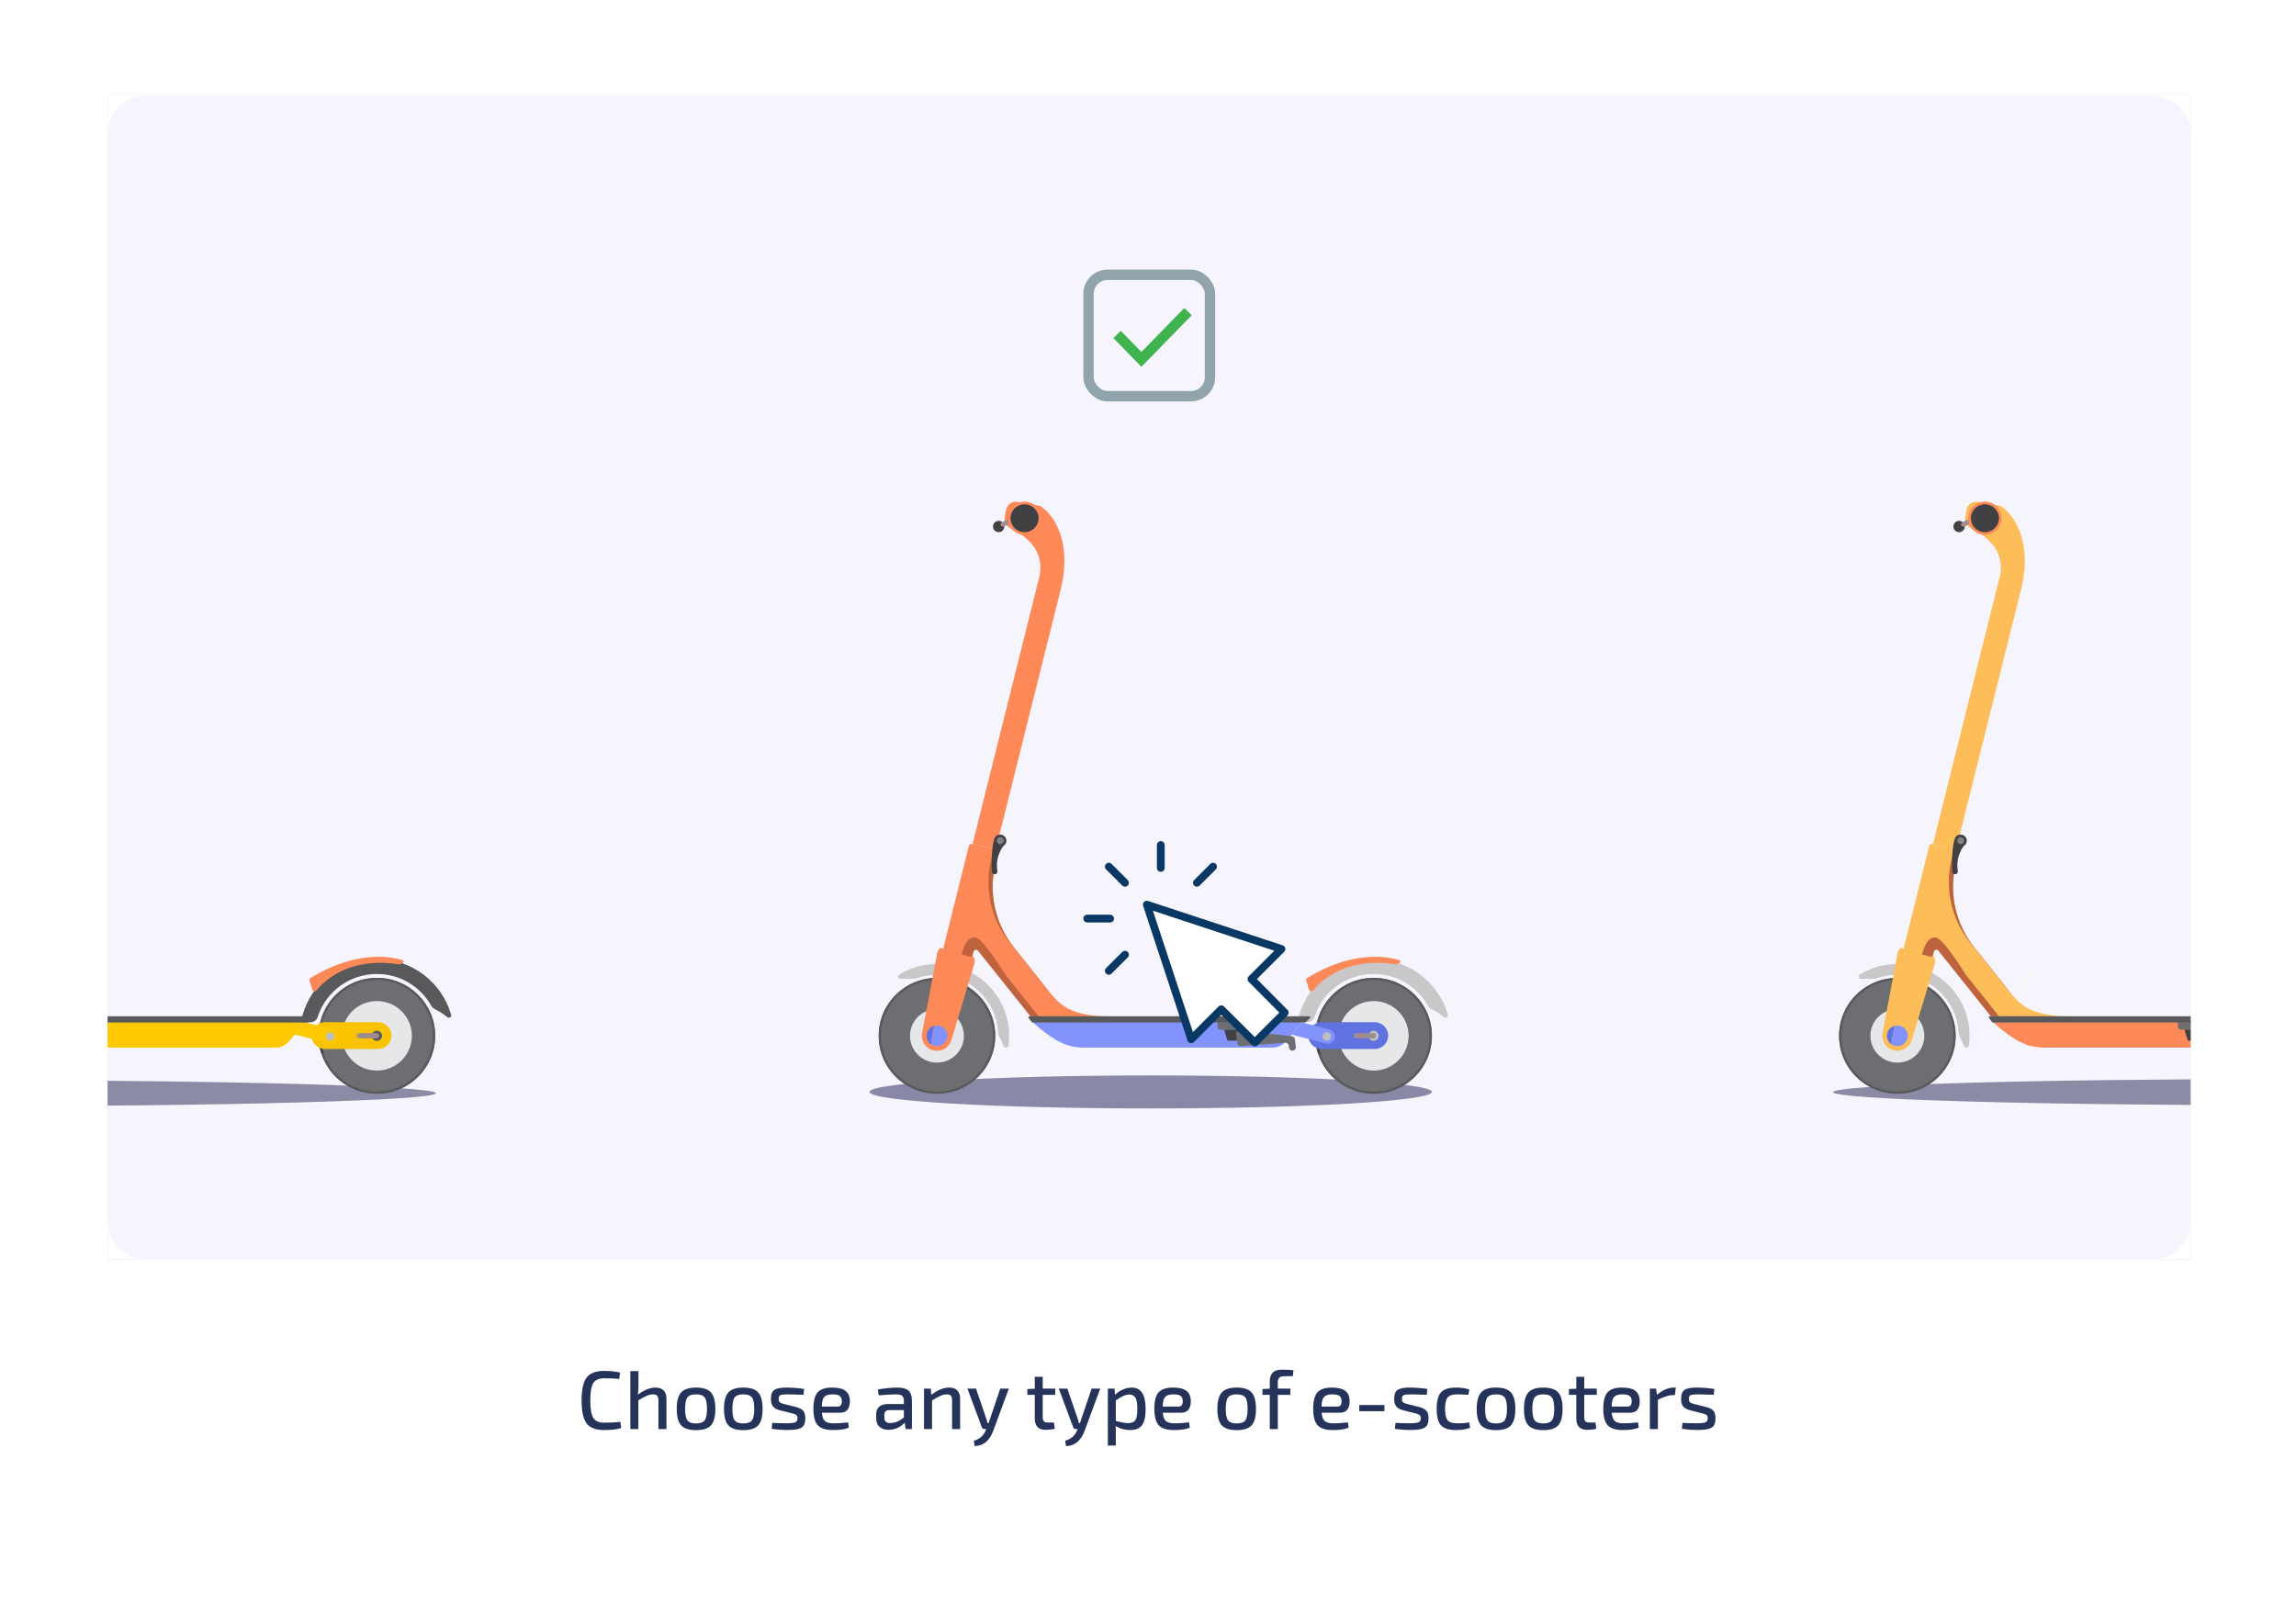
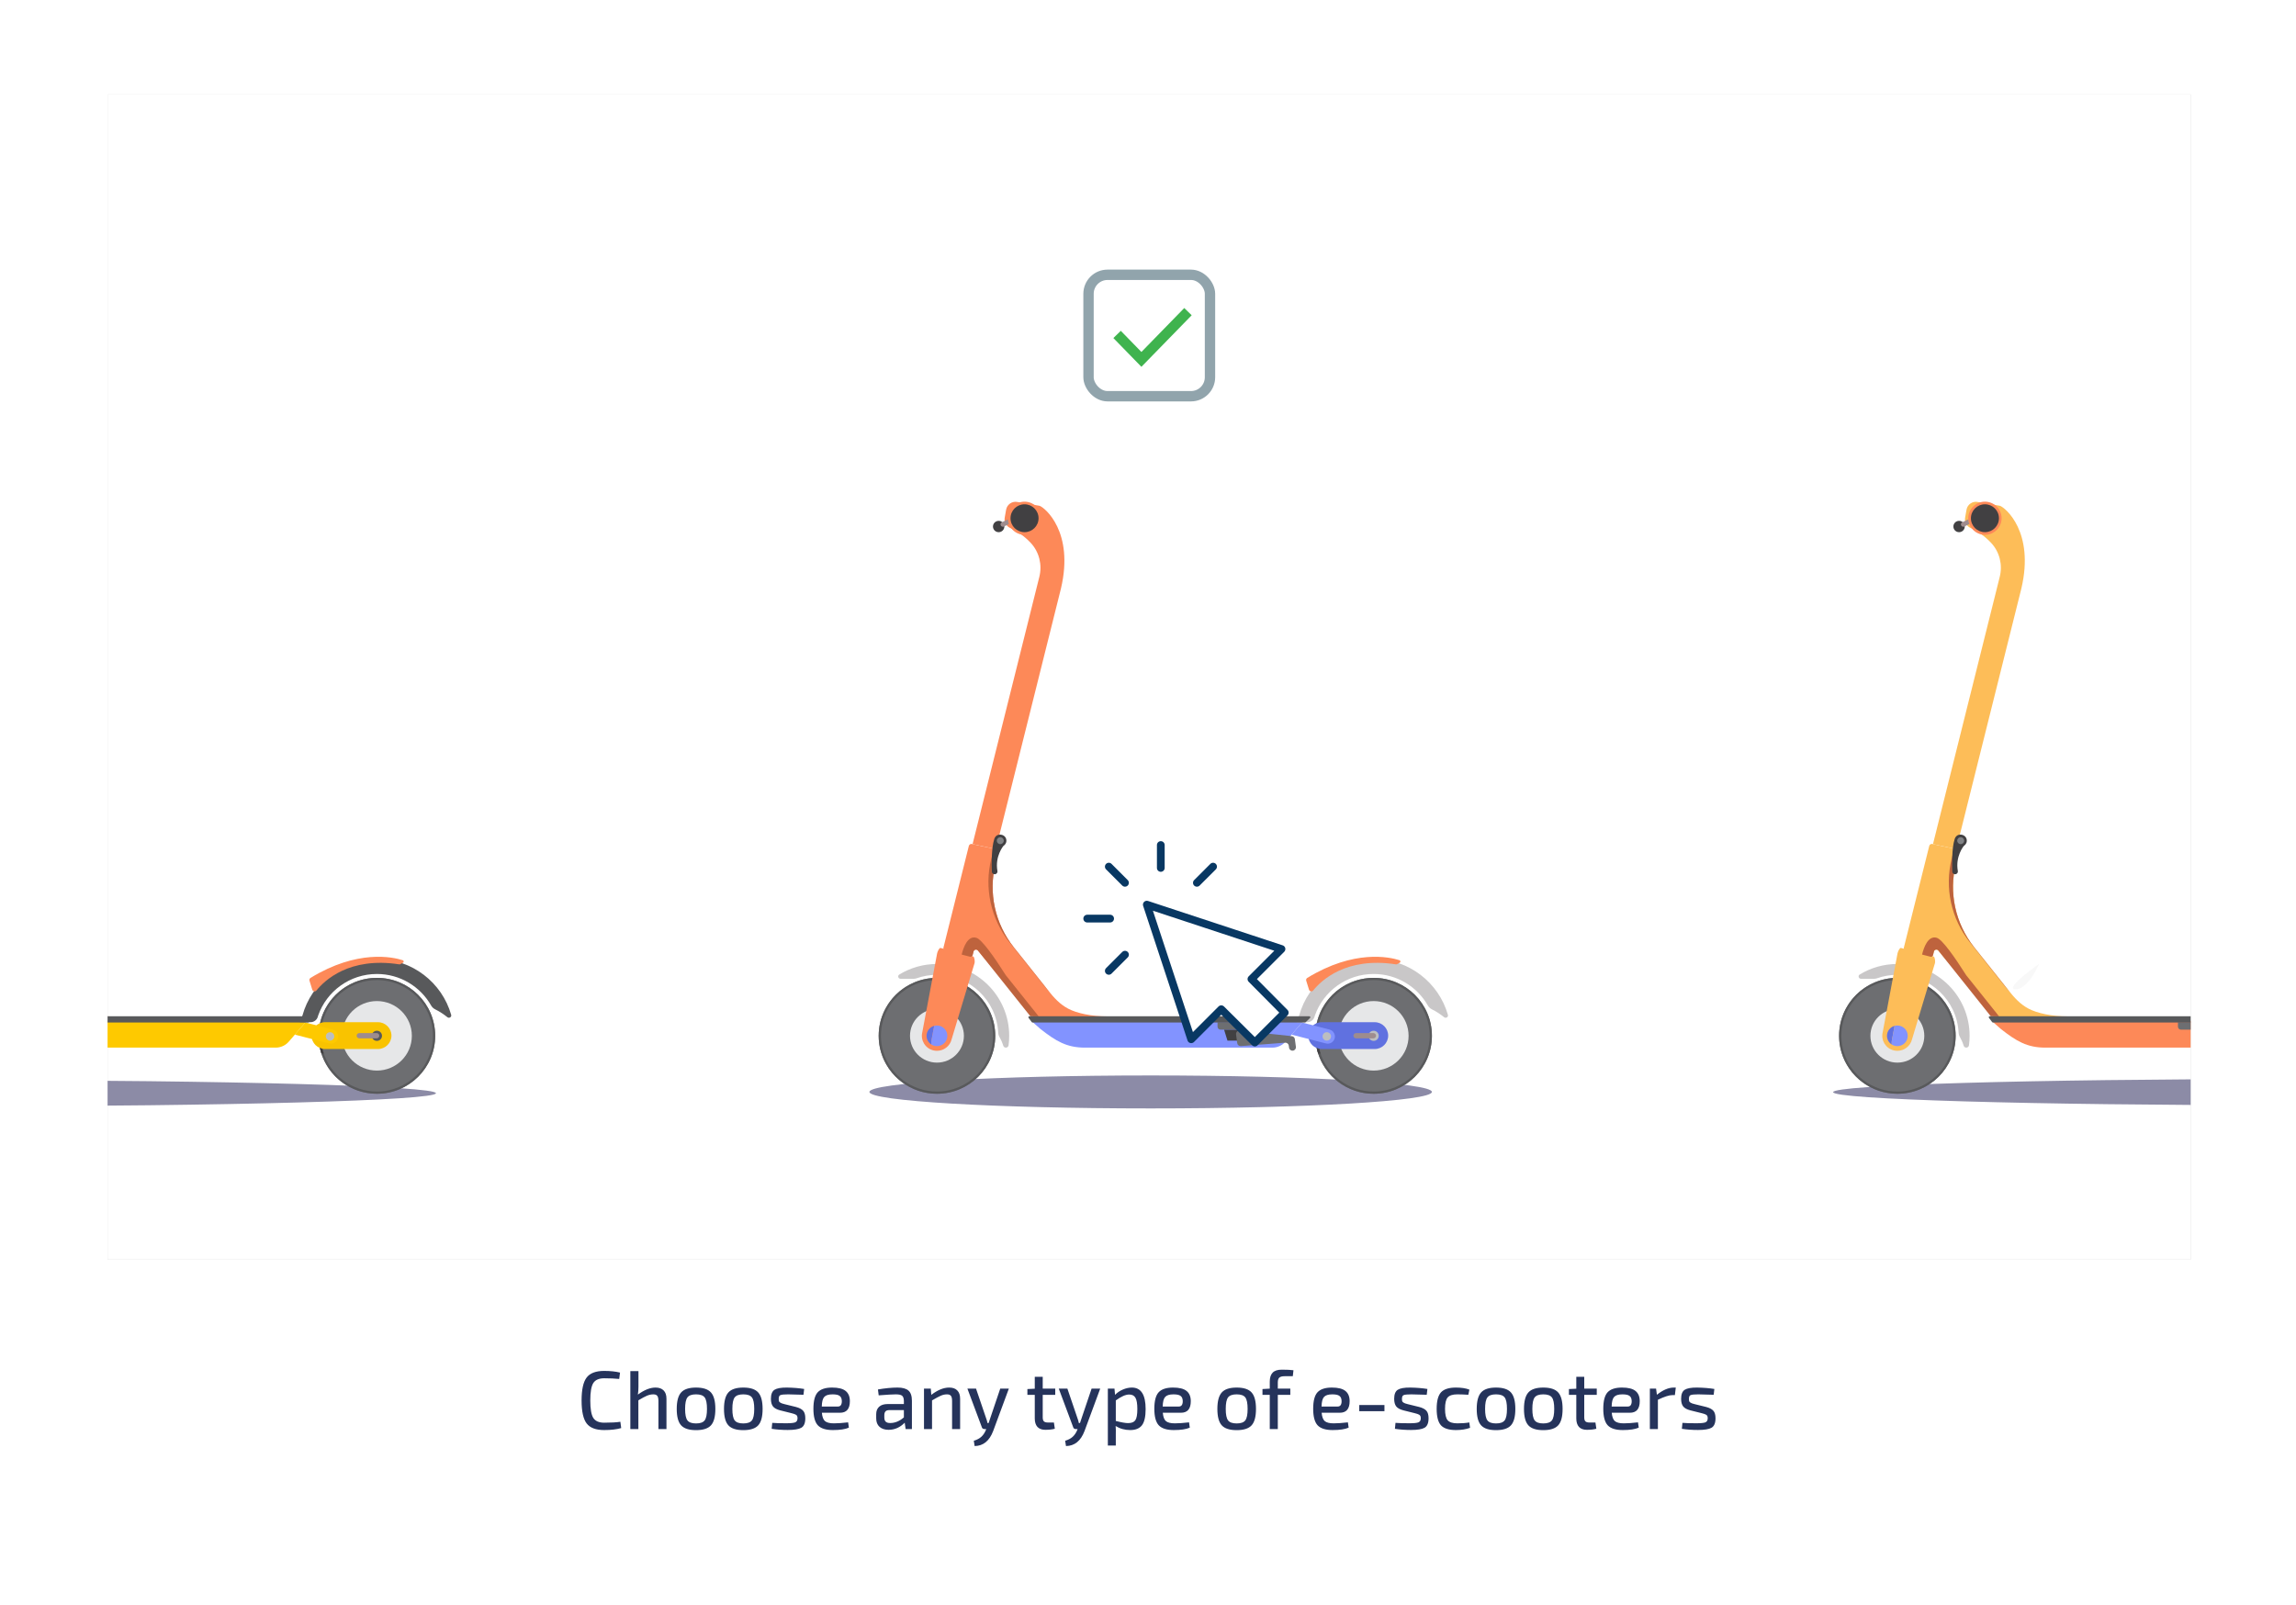
<svg xmlns="http://www.w3.org/2000/svg" width="665" height="465" viewBox="0 0 665 465" fill="none">
  <g filter="url(#filter0_d)">
    <rect x="18.406" y="14.922" width="628" height="428" rx="14" fill="white" />
  </g>
  <rect x="31.154" y="27.367" width="603.328" height="337.538" fill="#C4C4C4" />
  <g clip-path="url(#clip0)">
    <path d="M31.154 25.185H634.482V364.905H31.154V25.185Z" fill="white" />
-     <path d="M31.154 38.74C31.154 32.665 36.079 27.74 42.154 27.74H623.482C629.557 27.74 634.482 32.665 634.482 38.74V353.905C634.482 359.981 629.557 364.905 623.482 364.905H42.154C36.079 364.905 31.154 359.981 31.154 353.905V38.74Z" fill="#F6F5FE" />
    <path d="M660.538 320.177C732.113 320.177 790.136 318.484 790.136 316.395C790.136 314.306 732.113 312.612 660.538 312.612C588.963 312.612 530.939 314.306 530.939 316.395C530.939 318.484 588.963 320.177 660.538 320.177Z" fill="#8C8BA6" />
    <path d="M-9.852 320.49C65.324 320.49 126.265 318.796 126.265 316.707C126.265 314.618 65.324 312.925 -9.852 312.925C-85.027 312.925 -145.969 314.618 -145.969 316.707C-145.969 318.796 -85.027 320.49 -9.852 320.49Z" fill="#8C8BA6" />
    <path opacity="0.75" d="M333.27 321.111C288.282 321.111 251.812 318.972 251.812 316.335C251.812 313.697 288.282 311.559 333.27 311.559C378.258 311.559 414.729 313.697 414.729 316.335C414.729 318.972 378.258 321.111 333.27 321.111Z" fill="#666489" />
    <path d="M281.691 244.539L288.433 245.992L307.167 170.981C307.213 170.798 307.259 170.614 307.302 170.436C311.136 154.087 302.653 147.074 301.102 146.531C300.632 146.421 294.748 145.436 294.748 145.436C293.204 145.088 291.682 146.094 291.406 147.649L290.998 149.969C290.782 151.194 291.412 152.415 292.547 152.936C293.918 153.572 295.829 154.664 297.705 156.438C297.967 156.686 298.229 156.946 298.487 157.22C298.5 157.234 298.513 157.249 298.527 157.262C300.995 159.892 301.9 163.618 301.028 167.11L292.789 200.097L292.099 202.859L281.691 244.539Z" fill="#FD8958" />
    <path d="M271.374 283.289C280.696 283.289 288.252 290.805 288.252 300.075C288.252 309.345 280.696 316.861 271.374 316.861C262.053 316.861 254.498 309.345 254.498 300.075C254.498 290.805 262.053 283.289 271.374 283.289Z" fill="#6D6E71" />
    <path d="M271.374 292.312C275.685 292.312 279.18 295.789 279.18 300.077C279.18 304.365 275.685 307.841 271.374 307.841C267.063 307.841 263.568 304.365 263.568 300.077C263.568 295.789 267.061 292.312 271.374 292.312Z" fill="#E6E7E8" />
    <path d="M254.617 298.049C254.696 297.437 254.802 296.833 254.94 296.243C255.073 295.673 255.239 295.114 255.428 294.569C257.717 288.003 263.993 283.289 271.376 283.289C280.697 283.289 288.25 290.802 288.25 300.076C288.25 309.345 280.697 316.858 271.376 316.858C263.707 316.858 257.239 311.778 255.185 304.819C254.738 303.315 254.5 301.723 254.5 300.076C254.499 299.389 254.54 298.712 254.617 298.049ZM255.864 304.818C257.895 311.416 264.074 316.213 271.376 316.213C280.338 316.213 287.601 308.987 287.601 300.075C287.601 291.158 280.338 283.932 271.376 283.932C264.328 283.932 258.329 288.404 256.09 294.655C255.907 295.172 255.744 295.702 255.611 296.242C255.469 296.824 255.359 297.413 255.28 298.018C255.198 298.693 255.153 299.38 255.153 300.075C255.152 301.727 255.4 303.317 255.864 304.818Z" fill="#58595B" />
    <path d="M397.852 283.289C407.172 283.289 414.729 290.805 414.729 300.075C414.729 309.345 407.172 316.861 397.852 316.861C388.531 316.861 380.975 309.345 380.975 300.075C380.975 290.805 388.531 283.289 397.852 283.289Z" fill="#6D6E71" />
    <path d="M397.852 290.008C403.443 290.008 407.975 294.515 407.975 300.078C407.975 305.639 403.441 310.148 397.852 310.148C392.259 310.148 387.727 305.639 387.727 300.078C387.727 294.515 392.259 290.008 397.852 290.008Z" fill="#E6E7E8" />
-     <path d="M381.096 298.049C381.175 297.437 381.28 296.833 381.418 296.243C381.551 295.673 381.717 295.114 381.905 294.569C384.195 288.003 390.471 283.289 397.854 283.289C407.173 283.289 414.727 290.802 414.727 300.076C414.727 309.345 407.173 316.858 397.854 316.858C390.185 316.858 383.716 311.778 381.661 304.819C381.215 303.315 380.977 301.723 380.977 300.076C380.977 299.389 381.018 298.712 381.096 298.049ZM382.343 304.818C384.376 311.416 390.555 316.213 397.856 316.213C406.816 316.213 414.08 308.987 414.08 300.075C414.08 291.158 406.816 283.932 397.856 283.932C390.807 283.932 384.807 288.404 382.568 294.655C382.384 295.172 382.224 295.702 382.089 296.242C381.947 296.824 381.837 297.413 381.758 298.018C381.676 298.693 381.629 299.38 381.629 300.075C381.629 301.727 381.878 303.317 382.343 304.818Z" fill="#58595B" />
+     <path d="M381.096 298.049C381.175 297.437 381.28 296.833 381.418 296.243C381.551 295.673 381.717 295.114 381.905 294.569C384.195 288.003 390.471 283.289 397.854 283.289C407.173 283.289 414.727 290.802 414.727 300.076C414.727 309.345 407.173 316.858 397.854 316.858C390.185 316.858 383.716 311.778 381.661 304.819C381.215 303.315 380.977 301.723 380.977 300.076C380.977 299.389 381.018 298.712 381.096 298.049ZM382.343 304.818C384.376 311.416 390.555 316.213 397.856 316.213C406.816 316.213 414.08 308.987 414.08 300.075C414.08 291.158 406.816 283.932 397.856 283.932C390.807 283.932 384.807 288.404 382.568 294.655C382.384 295.172 382.224 295.702 382.089 296.242C381.947 296.824 381.837 297.413 381.758 298.018C381.676 298.693 381.629 299.38 381.629 300.075Z" fill="#58595B" />
    <path d="M260.465 282.32C263.644 280.382 267.381 279.266 271.379 279.266C282.932 279.266 292.299 288.581 292.299 300.079C292.299 301.003 292.238 301.913 292.121 302.807C292.01 303.641 290.827 303.752 290.581 302.946C290.273 301.94 289.893 301.112 289.495 300.435C289.264 300.043 289.136 299.604 289.114 299.15C288.63 289.819 280.874 282.407 271.38 282.407C269.305 282.407 267.313 282.76 265.46 283.414C265.21 283.501 264.951 283.55 264.687 283.55H260.826C260.153 283.552 259.893 282.669 260.465 282.32Z" fill="#C9C7C8" />
    <path d="M267.133 299.027L271.419 276.206C271.496 275.795 272.01 274.522 272.417 274.627L281.864 277.079C282.261 277.182 282.388 278.605 282.27 278.996L275.611 301.121C275.12 303.101 273.335 304.419 271.377 304.419C271.028 304.419 270.674 304.377 270.32 304.291C267.979 303.714 266.553 301.354 267.133 299.027Z" fill="#FD8958" />
    <path d="M273.251 274.54L275.477 265.623L278.138 254.963L280.612 245.058C280.713 244.664 281.108 244.418 281.508 244.5L281.691 244.541L288.432 245.996L288.56 246.023C288.983 246.115 289.241 246.531 289.14 246.942L288.334 250.157C286.223 258.616 288.173 267.571 293.613 274.408L303.401 286.709C305.286 289.084 306.978 290.952 309.415 292.229C311.847 293.505 316.074 294.467 320.928 294.467H299.259L283.243 275.376C282.87 274.905 282.117 275.069 281.969 275.65L281.702 276.715C281.623 277.045 281.283 277.246 280.957 277.16L273.689 275.276C273.367 275.194 273.169 274.864 273.251 274.54Z" fill="#FD8958" />
    <path d="M287.113 248.747L287.835 245.863L288.434 245.992L288.562 246.019C288.984 246.111 289.242 246.527 289.141 246.938L288.336 250.153C286.225 258.614 288.175 267.567 293.615 274.404L303.403 286.705C303.631 286.993 303.857 287.272 304.082 287.545C303.445 286.854 302.823 286.107 302.18 285.298L292.392 272.996C286.952 266.161 285.003 257.207 287.113 248.747Z" fill="#BE633D" />
    <path d="M298.668 295.738L301.361 298.105C305.866 301.643 308.978 303.497 314.225 303.497H368.539C369.997 303.497 371.382 302.864 372.333 301.764L374.086 299.734L377.121 296.222L377.727 295.738H302.025H298.668Z" fill="#8293FF" />
    <path d="M382.829 296.129H398.154C400.304 296.129 402.062 297.878 402.062 300.015C402.062 302.153 400.304 303.902 398.154 303.902H382.829C380.68 303.902 378.921 302.153 378.921 300.015C378.921 297.878 380.68 296.129 382.829 296.129Z" fill="#6071E0" />
    <path d="M374.087 299.731L384.026 302.283C384.201 302.328 384.376 302.351 384.546 302.351C385.47 302.351 386.325 301.725 386.569 300.791C386.854 299.684 386.183 298.546 385.07 298.263L377.12 296.219L374.087 299.731Z" fill="#8293FF" />
    <path d="M384.286 299.027C384.964 299.027 385.512 299.573 385.512 300.248C385.512 300.921 384.963 301.467 384.286 301.467C383.609 301.467 383.06 300.921 383.06 300.248C383.059 299.575 383.609 299.027 384.286 299.027Z" fill="#BCBEC0" />
    <path d="M365.742 296.129V297.414C365.742 297.903 365.343 298.3 364.852 298.3H353.529C353.037 298.3 352.639 297.903 352.639 297.414V296.129H365.742Z" fill="#6D6E71" />
    <path d="M363.73 301.468H355.514L354.537 298.301H363.73V301.468Z" fill="#414042" />
    <path d="M359.101 298.561L374.154 300.174C374.612 300.223 374.976 300.576 375.037 301.029L375.335 303.26C375.408 303.804 375.024 304.303 374.477 304.376C373.931 304.447 373.429 304.067 373.357 303.522L373.277 302.924C373.207 302.402 372.739 302.024 372.209 302.065L359.408 303.055C358.879 303.096 358.411 302.719 358.34 302.197L358.004 299.678C357.92 299.039 358.457 298.491 359.101 298.561Z" fill="#6D6E71" />
    <path d="M397.85 298.605C398.666 298.605 399.328 299.263 399.328 300.076C399.328 300.888 398.666 301.546 397.85 301.546C397.032 301.546 396.37 300.888 396.37 300.076C396.37 299.263 397.032 298.605 397.85 298.605Z" fill="#BCBEC0" />
    <path d="M296.742 145.332C299.403 145.332 301.564 147.482 301.564 150.133C301.564 152.786 299.404 154.934 296.742 154.934C294.677 154.934 292.912 153.645 292.222 151.83C292.065 151.409 291.96 150.961 291.927 150.49C291.917 150.371 291.913 150.252 291.913 150.133C291.913 147.482 294.075 145.332 296.742 145.332Z" fill="#FD8958" />
    <path d="M296.74 146.094C298.982 146.094 300.801 147.903 300.801 150.133C300.801 152.364 298.982 154.173 296.74 154.173C294.496 154.173 292.678 152.364 292.678 150.133C292.678 147.903 294.496 146.094 296.74 146.094Z" fill="#414042" />
    <path d="M289.249 150.893C290.159 150.893 290.896 151.627 290.896 152.533C290.896 153.438 290.159 154.173 289.249 154.173C288.339 154.173 287.6 153.44 287.6 152.533C287.6 151.626 288.337 150.893 289.249 150.893Z" fill="#414042" />
    <path d="M290.175 151.297L291.72 150.542C291.783 150.511 291.856 150.492 291.926 150.488C291.959 150.959 292.064 151.407 292.221 151.828L290.777 152.527C290.68 152.577 290.579 152.596 290.478 152.596C290.22 152.596 289.977 152.454 289.858 152.212C289.688 151.874 289.831 151.463 290.175 151.297Z" fill="#9E8C8E" />
    <path d="M270.566 297.195L269.854 300.995C269.72 301.53 269.684 302.067 269.738 302.587C268.911 302.056 268.364 301.133 268.364 300.077C268.364 298.704 269.297 297.542 270.566 297.195Z" fill="#6071E0" />
    <path d="M269.855 300.996L270.568 297.196C270.825 297.122 271.091 297.086 271.372 297.086C273.036 297.086 274.383 298.425 274.383 300.076C274.383 301.732 273.036 303.066 271.372 303.066C270.77 303.066 270.209 302.892 269.739 302.587C269.684 302.066 269.721 301.53 269.855 300.996Z" fill="#8293FF" />
    <path d="M264.939 274.814C264.938 274.814 264.937 274.812 264.937 274.812C264.939 274.822 264.939 274.828 264.939 274.838V274.814Z" fill="#8A2561" />
    <path d="M287.951 243.154C287.96 243.122 288.255 241.794 289.619 241.785C290.484 241.78 291.26 242.309 291.443 243.15C291.609 243.909 291.283 244.606 290.722 244.991L290.613 245.073C290.613 245.073 288.11 248.076 288.891 252.342C288.954 252.692 288.762 253.037 288.44 253.191C287.913 253.442 287.302 253.075 287.279 252.494C287.202 250.286 287.146 245.631 287.951 243.154Z" fill="#414042" />
    <path d="M289.72 242.543C290.275 242.543 290.727 242.992 290.727 243.544C290.727 244.097 290.277 244.546 289.72 244.546C289.164 244.546 288.713 244.099 288.713 243.544C288.713 242.99 289.164 242.543 289.72 242.543Z" fill="#808285" />
    <path d="M282.783 271.681C284.372 272.146 287.909 277.162 291.308 282.516L300.828 294.434H298.443L285.262 277.916L283.242 275.377C282.87 274.906 282.116 275.07 281.968 275.651L281.701 276.717C281.623 277.046 281.282 277.247 280.957 277.16L278.529 276.534C279.036 274.462 280.277 270.946 282.783 271.681Z" fill="#BE633D" />
    <path d="M376.29 294.184C378.882 284.759 387.554 277.836 397.852 277.836C408.082 277.836 416.704 284.665 419.361 293.991C419.542 294.625 418.788 295.103 418.274 294.689C417.269 293.88 416.078 293.066 414.743 292.411C414.243 292.167 413.827 291.778 413.553 291.296C410.466 285.847 404.593 282.164 397.853 282.164C389.978 282.164 383.289 287.19 380.843 294.186L380.738 294.549C380.469 295.485 379.611 296.129 378.632 296.129H375.552L376.29 294.184Z" fill="#C9C7C8" />
    <path d="M378.627 283.301C392.189 275.007 402.382 277.229 405.332 278.17C405.675 278.279 405.714 278.745 405.396 278.914L404.597 279.337C404.52 279.377 404.431 279.391 404.344 279.378C389.82 277.116 382.623 284.095 380.345 286.939C379.993 287.379 379.29 287.239 379.129 286.699C378.829 285.685 378.512 284.688 378.323 284.105C378.226 283.801 378.353 283.469 378.627 283.301Z" fill="#FD8958" />
    <path d="M417.886 285.391C417.887 285.391 417.889 285.391 417.889 285.391C417.886 285.395 417.886 285.4 417.886 285.405V285.391Z" fill="#8A2561" />
    <path d="M298.147 294.402H379.22C379.492 294.402 379.626 294.728 379.431 294.916L379.194 295.142L378.257 296.036L378.148 296.139C378.092 296.191 378.014 296.219 377.937 296.219H299.069C298.973 296.219 298.883 296.177 298.826 296.1L297.906 294.877C297.758 294.681 297.901 294.402 298.147 294.402Z" fill="#58595B" />
    <path d="M382.069 303.831C382.147 304.17 382.239 304.499 382.34 304.824C382.381 304.951 382.418 305.08 382.465 305.204H381.78C381.738 305.077 381.696 304.953 381.661 304.824C381.606 304.641 381.554 304.458 381.509 304.276C381.504 304.266 381.504 304.262 381.504 304.257C381.453 304.073 381.412 303.887 381.371 303.703C381.361 303.673 381.357 303.644 381.352 303.613C381.581 303.707 381.82 303.781 382.069 303.831Z" fill="#414042" />
    <path d="M392.755 299.285H397.779C398.2 299.285 398.543 299.626 398.543 300.045C398.543 300.466 398.201 300.806 397.779 300.806H392.755C392.332 300.806 391.991 300.465 391.991 300.045C391.992 299.625 392.334 299.285 392.755 299.285Z" fill="#9E8C8E" />
    <path d="M109.165 283.288C118.485 283.288 126.041 290.804 126.041 300.074C126.041 309.344 118.485 316.86 109.165 316.86C99.843 316.86 92.287 309.344 92.287 300.074C92.287 290.804 99.843 283.288 109.165 283.288Z" fill="#6D6E71" />
    <path d="M109.164 290.007C114.755 290.007 119.287 294.514 119.287 300.077C119.287 305.639 114.754 310.147 109.164 310.147C103.571 310.147 99.04 305.639 99.04 300.077C99.04 294.514 103.571 290.007 109.164 290.007Z" fill="#E6E7E8" />
    <path d="M92.409 298.048C92.487 297.436 92.592 296.832 92.731 296.242C92.864 295.672 93.03 295.113 93.217 294.568C95.508 288.002 101.783 283.288 109.167 283.288C118.486 283.288 126.039 290.801 126.039 300.075C126.039 309.344 118.486 316.857 109.167 316.857C101.498 316.857 95.029 311.777 92.974 304.818C92.527 303.314 92.289 301.722 92.289 300.075C92.289 299.388 92.33 298.711 92.409 298.048ZM93.656 304.817C95.688 311.415 101.867 316.212 109.168 316.212C118.128 316.212 125.393 308.986 125.393 300.074C125.393 291.157 118.128 283.931 109.168 283.931C102.12 283.931 96.119 288.403 93.88 294.654C93.697 295.171 93.536 295.701 93.402 296.241C93.26 296.823 93.149 297.412 93.071 298.017C92.988 298.692 92.942 299.379 92.942 300.074C92.942 301.726 93.191 303.316 93.656 304.817Z" fill="#58595B" />
    <path d="M-15.436 274.539L-13.211 265.622L-10.55 254.962L-8.076 245.057C-7.975 244.663 -7.58 244.417 -7.18 244.499L-6.996 244.54L-0.255 245.995L-0.127 246.022C0.295 246.114 0.553 246.53 0.452 246.941L-0.353 250.156C-2.464 258.616 -0.514 267.57 4.925 274.407L14.714 286.708C16.599 289.083 18.291 290.951 20.728 292.228C23.159 293.504 27.387 294.467 32.24 294.467H10.572L-5.445 275.375C-5.817 274.904 -6.571 275.068 -6.718 275.649L-6.986 276.714C-7.064 277.044 -7.404 277.245 -7.73 277.159L-14.999 275.275C-15.321 275.193 -15.519 274.863 -15.436 274.539Z" fill="#FD8958" />
    <path d="M9.98 295.737L12.673 298.104C17.179 301.642 20.291 303.496 25.538 303.496H79.852C81.31 303.496 82.695 302.863 83.645 301.763L85.399 299.733L88.434 296.221L89.039 295.737H13.338H9.98Z" fill="#FEC900" />
    <path d="M94.142 296.128H109.467C111.616 296.128 113.375 297.877 113.375 300.014C113.375 302.152 111.616 303.901 109.467 303.901H94.142C91.992 303.901 90.233 302.152 90.233 300.014C90.233 297.877 91.992 296.128 94.142 296.128Z" fill="#F9C300" />
    <path d="M85.399 299.73L95.339 302.282C95.513 302.327 95.689 302.35 95.859 302.35C96.783 302.35 97.637 301.724 97.882 300.79C98.166 299.683 97.495 298.545 96.382 298.262L88.433 296.218L85.399 299.73Z" fill="#FEC900" />
    <path d="M95.599 299.026C96.276 299.026 96.824 299.572 96.824 300.247C96.824 300.92 96.275 301.466 95.599 301.466C94.922 301.466 94.373 300.92 94.373 300.247C94.372 299.574 94.922 299.026 95.599 299.026Z" fill="#BCBEC0" />
    <path d="M109.162 298.604C109.979 298.604 110.641 299.262 110.641 300.075C110.641 300.887 109.979 301.545 109.162 301.545C108.345 301.545 107.683 300.887 107.683 300.075C107.683 299.262 108.345 298.604 109.162 298.604Z" fill="#58595B" />
    <path d="M87.602 294.183C90.195 284.758 98.866 277.835 109.165 277.835C119.394 277.835 128.016 284.664 130.674 293.99C130.855 294.624 130.101 295.102 129.586 294.688C128.581 293.879 127.39 293.065 126.056 292.41C125.556 292.166 125.14 291.777 124.866 291.295C121.779 285.846 115.906 282.163 109.166 282.163C101.291 282.163 94.602 287.189 92.156 294.185L92.05 294.548C91.782 295.484 90.923 296.128 89.945 296.128H86.865L87.602 294.183Z" fill="#58595B" />
    <path d="M89.939 283.3C103.501 275.006 113.695 277.229 116.645 278.169C116.988 278.278 117.026 278.744 116.708 278.913L115.909 279.336C115.832 279.376 115.743 279.39 115.657 279.377C101.132 277.115 93.935 284.094 91.658 286.938C91.306 287.378 90.602 287.238 90.442 286.698C90.141 285.684 89.825 284.687 89.636 284.104C89.539 283.8 89.665 283.468 89.939 283.3Z" fill="#FD8958" />
    <path d="M129.199 285.39C129.2 285.39 129.201 285.39 129.201 285.39C129.199 285.395 129.199 285.399 129.199 285.404V285.39Z" fill="#8A2561" />
    <path d="M9.459 294.401H90.532C90.805 294.401 90.938 294.727 90.743 294.915L90.506 295.141L89.569 296.035L89.46 296.138C89.404 296.19 89.327 296.218 89.249 296.218H10.381C10.285 296.218 10.195 296.176 10.139 296.099L9.218 294.876C9.071 294.68 9.213 294.401 9.459 294.401Z" fill="#58595B" />
    <path d="M93.381 303.83C93.46 304.169 93.551 304.498 93.652 304.823C93.694 304.95 93.731 305.079 93.777 305.203H93.093C93.05 305.076 93.009 304.952 92.973 304.823C92.919 304.64 92.867 304.457 92.822 304.275C92.816 304.265 92.816 304.262 92.816 304.256C92.766 304.072 92.725 303.886 92.683 303.702C92.674 303.672 92.67 303.643 92.665 303.612C92.893 303.706 93.133 303.78 93.381 303.83Z" fill="#414042" />
    <path d="M104.067 299.284H109.091C109.512 299.284 109.855 299.625 109.855 300.044C109.855 300.465 109.514 300.805 109.091 300.805H104.067C103.645 300.805 103.303 300.464 103.303 300.044C103.304 299.624 103.646 299.284 104.067 299.284Z" fill="#9E8C8E" />
    <path d="M559.857 244.538L566.599 245.991L585.333 170.98C585.379 170.797 585.425 170.613 585.468 170.435C589.302 154.087 580.819 147.073 579.268 146.53C578.798 146.42 572.915 145.435 572.915 145.435C571.37 145.087 569.848 146.093 569.572 147.648L569.164 149.968C568.948 151.193 569.578 152.414 570.713 152.935C572.084 153.571 573.995 154.663 575.871 156.437C576.133 156.685 576.395 156.945 576.653 157.219C576.666 157.233 576.679 157.248 576.693 157.261C579.161 159.891 580.066 163.617 579.194 167.109L570.955 200.096L570.265 202.858L559.857 244.538Z" fill="#FDBD58" />
    <path d="M549.54 283.288C558.862 283.288 566.418 290.804 566.418 300.074C566.418 309.344 558.862 316.86 549.54 316.86C540.219 316.86 532.664 309.344 532.664 300.074C532.664 290.804 540.219 283.288 549.54 283.288Z" fill="#6D6E71" />
    <path d="M549.54 292.312C553.851 292.312 557.346 295.788 557.346 300.076C557.346 304.364 553.851 307.84 549.54 307.84C545.229 307.84 541.734 304.364 541.734 300.076C541.734 295.788 545.227 292.312 549.54 292.312Z" fill="#E6E7E8" />
    <path d="M532.783 298.048C532.862 297.436 532.968 296.832 533.106 296.242C533.239 295.672 533.405 295.113 533.594 294.568C535.883 288.002 542.159 283.288 549.542 283.288C558.863 283.288 566.416 290.801 566.416 300.075C566.416 309.344 558.863 316.857 549.542 316.857C541.873 316.857 535.405 311.777 533.351 304.818C532.904 303.314 532.666 301.722 532.666 300.075C532.665 299.388 532.706 298.711 532.783 298.048ZM534.03 304.817C536.061 311.415 542.24 316.212 549.542 316.212C558.504 316.212 565.767 308.986 565.767 300.074C565.767 291.157 558.504 283.931 549.542 283.931C542.494 283.931 536.495 288.403 534.256 294.654C534.073 295.171 533.91 295.701 533.777 296.241C533.635 296.823 533.525 297.412 533.446 298.017C533.364 298.692 533.319 299.379 533.319 300.074C533.318 301.726 533.566 303.316 534.03 304.817Z" fill="#58595B" />
    <path d="M538.631 282.319C541.81 280.381 545.547 279.265 549.545 279.265C561.098 279.265 570.465 288.58 570.465 300.078C570.465 301.002 570.404 301.912 570.287 302.806C570.176 303.64 568.993 303.751 568.747 302.945C568.439 301.939 568.059 301.111 567.661 300.434C567.43 300.042 567.302 299.604 567.28 299.149C566.796 289.818 559.04 282.406 549.546 282.406C547.471 282.406 545.479 282.759 543.626 283.413C543.376 283.5 543.117 283.549 542.853 283.549H538.992C538.319 283.551 538.059 282.668 538.631 282.319Z" fill="#C9C7C8" />
    <path d="M545.299 299.026L549.585 276.205C549.662 275.794 550.176 274.521 550.583 274.626L560.03 277.078C560.427 277.181 560.554 278.604 560.436 278.995L553.777 301.12C553.286 303.1 551.502 304.418 549.543 304.418C549.194 304.418 548.84 304.376 548.487 304.29C546.145 303.713 544.719 301.353 545.299 299.026Z" fill="#FDBD58" />
    <path d="M551.417 274.539L553.643 265.622L556.304 254.962L558.778 245.057C558.879 244.663 559.274 244.417 559.674 244.499L559.857 244.54L566.598 245.995L566.726 246.022C567.149 246.114 567.407 246.53 567.306 246.941L566.5 250.156C564.389 258.616 566.339 267.57 571.779 274.407L581.567 286.708C583.452 289.083 585.144 290.951 587.581 292.228C590.013 293.504 594.24 294.467 599.094 294.467H577.425L561.409 275.375C561.036 274.904 560.283 275.068 560.135 275.649L559.868 276.714C559.79 277.044 559.449 277.245 559.123 277.159L551.855 275.275C551.533 275.193 551.335 274.863 551.417 274.539Z" fill="#FDBD58" />
    <path d="M565.279 248.746L566.001 245.862L566.6 245.991L566.728 246.018C567.15 246.11 567.408 246.526 567.307 246.937L566.502 250.152C564.391 258.613 566.341 267.566 571.781 274.403L581.569 286.704C581.797 286.992 582.023 287.271 582.248 287.544C581.611 286.853 580.989 286.106 580.346 285.297L570.558 272.995C565.118 266.16 563.169 257.206 565.279 248.746Z" fill="#BE633D" />
    <path d="M576.834 295.737L579.527 298.104C584.032 301.642 587.144 303.496 592.391 303.496H646.705C648.163 303.496 649.548 302.863 650.499 301.763L652.252 299.733L655.287 296.221L655.893 295.737H580.191H576.834Z" fill="#FD8958" />
    <path d="M643.908 296.128V297.413C643.908 297.902 643.509 298.299 643.018 298.299H631.695C631.203 298.299 630.805 297.902 630.805 297.413V296.128H643.908Z" fill="#6D6E71" />
-     <path d="M641.896 301.467H633.68L632.703 298.3H641.896V301.467Z" fill="#414042" />
    <path d="M574.908 145.331C577.569 145.331 579.73 147.481 579.73 150.132C579.73 152.785 577.57 154.933 574.908 154.933C572.843 154.933 571.078 153.644 570.388 151.829C570.231 151.408 570.126 150.96 570.093 150.489C570.083 150.37 570.079 150.251 570.079 150.132C570.079 147.481 572.241 145.331 574.908 145.331Z" fill="#FD8958" />
    <path d="M574.906 146.093C577.148 146.093 578.967 147.902 578.967 150.132C578.967 152.363 577.148 154.172 574.906 154.172C572.662 154.172 570.844 152.363 570.844 150.132C570.844 147.902 572.662 146.093 574.906 146.093Z" fill="#414042" />
    <path d="M567.415 150.892C568.325 150.892 569.062 151.626 569.062 152.532C569.062 153.437 568.325 154.172 567.415 154.172C566.505 154.172 565.766 153.439 565.766 152.532C565.766 151.625 566.503 150.892 567.415 150.892Z" fill="#414042" />
    <path d="M568.341 151.297L569.886 150.542C569.949 150.51 570.022 150.491 570.092 150.487C570.125 150.958 570.23 151.406 570.387 151.827L568.943 152.526C568.846 152.576 568.745 152.595 568.644 152.595C568.386 152.595 568.143 152.453 568.024 152.212C567.854 151.873 567.997 151.462 568.341 151.297Z" fill="#9E8C8E" />
    <path d="M548.732 297.194L548.02 300.995C547.886 301.529 547.85 302.066 547.904 302.587C547.077 302.055 546.53 301.132 546.53 300.076C546.53 298.703 547.463 297.541 548.732 297.194Z" fill="#6071E0" />
    <path d="M548.021 300.995L548.734 297.195C548.991 297.121 549.257 297.085 549.538 297.085C551.202 297.085 552.549 298.424 552.549 300.075C552.549 301.731 551.202 303.066 549.538 303.066C548.936 303.066 548.375 302.891 547.905 302.586C547.85 302.065 547.887 301.529 548.021 300.995Z" fill="#8293FF" />
    <path d="M543.105 274.813C543.104 274.813 543.103 274.812 543.103 274.812C543.105 274.821 543.105 274.828 543.105 274.837V274.813Z" fill="#8A2561" />
    <path d="M566.117 243.153C566.126 243.121 566.421 241.793 567.785 241.784C568.65 241.779 569.426 242.308 569.609 243.149C569.775 243.909 569.449 244.605 568.888 244.99L568.779 245.072C568.779 245.072 566.276 248.075 567.057 252.341C567.12 252.691 566.928 253.036 566.606 253.19C566.079 253.441 565.468 253.074 565.445 252.493C565.368 250.285 565.312 245.63 566.117 243.153Z" fill="#414042" />
    <path d="M567.886 242.542C568.441 242.542 568.893 242.991 568.893 243.544C568.893 244.096 568.443 244.545 567.886 244.545C567.33 244.545 566.879 244.098 566.879 243.544C566.879 242.989 567.33 242.542 567.886 242.542Z" fill="#808285" />
    <path d="M560.949 271.68C562.538 272.145 566.075 277.161 569.474 282.515L578.994 294.433H576.609L563.428 277.915L561.408 275.376C561.036 274.905 560.282 275.069 560.134 275.65L559.867 276.716C559.789 277.045 559.448 277.246 559.123 277.159L556.695 276.533C557.202 274.461 558.443 270.945 560.949 271.68Z" fill="#BE633D" />
    <path d="M576.313 294.401H657.386C657.658 294.401 657.792 294.727 657.597 294.915L657.36 295.141L656.423 296.035L656.314 296.138C656.258 296.19 656.18 296.218 656.103 296.218H577.235C577.139 296.218 577.049 296.176 576.992 296.099L576.072 294.876C575.924 294.68 576.067 294.401 576.313 294.401Z" fill="#58595B" />
  </g>
  <path d="M331.524 261.432L344.665 301.289L353.558 292.396L363.493 302.253L372.346 293.401L362.488 283.466L371.381 274.573L331.524 261.432Z" fill="white" />
  <path d="M364.238 302.817C363.8 303.254 363.093 303.255 362.654 302.82L353.724 293.959L345.811 301.873C345.536 302.148 345.137 302.261 344.758 302.171C344.379 302.081 344.074 301.801 343.952 301.431L331.091 262.423C330.959 262.021 331.064 261.578 331.364 261.279C331.663 260.979 332.106 260.874 332.508 261.007L371.516 273.867C371.885 273.989 372.165 274.294 372.256 274.673C372.346 275.052 372.233 275.451 371.957 275.727L364.044 283.64L372.905 292.569C373.34 293.007 373.339 293.716 372.902 294.152L364.238 302.817ZM361.664 284.427C361.229 283.988 361.23 283.28 361.667 282.843L369.082 275.428L333.92 263.834L345.513 298.997L352.927 291.583C353.364 291.145 354.072 291.144 354.511 291.579L363.44 300.44L370.524 293.356L361.664 284.427Z" fill="#083863" />
  <path d="M325.838 256.875C325.541 256.875 325.255 256.758 325.045 256.547L320.354 251.856C319.916 251.418 319.916 250.707 320.355 250.269C320.793 249.831 321.504 249.831 321.942 250.269L326.632 254.959C326.953 255.28 327.049 255.763 326.875 256.182C326.702 256.602 326.292 256.875 325.839 256.875H325.838Z" fill="#083863" />
  <path d="M321.942 282.055C321.504 282.493 320.793 282.493 320.355 282.055C319.916 281.617 319.916 280.906 320.355 280.468L325.045 275.778C325.484 275.34 326.194 275.34 326.632 275.778C327.071 276.216 327.071 276.926 326.632 277.365L321.942 282.055Z" fill="#083863" />
  <path d="M347.453 256.547C347.015 256.985 346.305 256.985 345.867 256.547C345.428 256.108 345.428 255.398 345.867 254.959L350.557 250.269C350.995 249.831 351.706 249.831 352.144 250.269C352.582 250.708 352.582 251.418 352.144 251.856L347.453 256.547Z" fill="#083863" />
  <path d="M336.208 252.563C335.588 252.563 335.086 252.06 335.086 251.441V244.808C335.086 244.188 335.588 243.686 336.208 243.686C336.828 243.686 337.33 244.188 337.33 244.808V251.441C337.33 252.06 336.828 252.563 336.208 252.563Z" fill="#083863" />
  <path d="M322.652 266.119C322.652 266.739 322.15 267.241 321.53 267.241H314.897C314.277 267.241 313.775 266.739 313.775 266.119C313.775 265.5 314.277 264.997 314.897 264.997H321.53C322.15 264.997 322.652 265.5 322.652 266.119Z" fill="#083863" />
  <rect x="315.273" y="79.607" width="35.182" height="35.182" rx="5.5" stroke="#91A4AC" stroke-width="3" />
  <path d="M323.545 96.884L330.591 104.114L344.077 90.283" stroke="#3FB34E" stroke-width="3" />
  <path d="M590.572 279.25C589.538 281.702 586.731 286.605 583.782 286.605C580.833 286.605 587.08 281.702 590.572 279.25Z" fill="#F8F8F8" />
  <path d="M179.679 411.888L179.919 413.712C178.591 414.096 176.951 414.288 174.999 414.288C172.583 414.288 170.887 413.648 169.911 412.368C168.935 411.088 168.447 408.872 168.447 405.72C168.447 402.568 168.935 400.352 169.911 399.072C170.887 397.792 172.583 397.152 174.999 397.152C176.727 397.152 178.255 397.312 179.583 397.632L179.343 399.48C178.063 399.352 176.615 399.288 174.999 399.288C173.479 399.288 172.423 399.752 171.831 400.68C171.255 401.608 170.967 403.288 170.967 405.72C170.967 408.152 171.255 409.832 171.831 410.76C172.423 411.688 173.479 412.152 174.999 412.152C177.031 412.152 178.591 412.064 179.679 411.888ZM184.918 397.2V401.736C184.918 402.536 184.862 403.296 184.75 404.016C186.606 402.656 188.31 401.976 189.862 401.976C190.886 401.976 191.67 402.256 192.214 402.816C192.758 403.36 193.03 404.16 193.03 405.216V414H190.702V405.888C190.702 405.152 190.59 404.648 190.366 404.376C190.158 404.088 189.774 403.944 189.214 403.944C188.606 403.944 187.982 404.08 187.342 404.352C186.718 404.624 185.902 405.064 184.894 405.672V414H182.566V397.2H184.918ZM197.278 403.392C198.126 402.448 199.566 401.976 201.598 401.976C203.63 401.976 205.07 402.448 205.918 403.392C206.766 404.336 207.19 405.928 207.19 408.168C207.19 410.408 206.766 411.992 205.918 412.92C205.07 413.848 203.63 414.312 201.598 414.312C199.566 414.312 198.126 413.848 197.278 412.92C196.43 411.992 196.006 410.408 196.006 408.168C196.006 405.928 196.43 404.336 197.278 403.392ZM204.094 404.832C203.646 404.24 202.814 403.944 201.598 403.944C200.382 403.944 199.55 404.24 199.102 404.832C198.654 405.424 198.43 406.536 198.43 408.168C198.43 409.784 198.654 410.888 199.102 411.48C199.55 412.072 200.382 412.368 201.598 412.368C202.814 412.368 203.646 412.072 204.094 411.48C204.542 410.888 204.766 409.784 204.766 408.168C204.766 406.536 204.542 405.424 204.094 404.832ZM210.965 403.392C211.813 402.448 213.253 401.976 215.285 401.976C217.317 401.976 218.757 402.448 219.605 403.392C220.453 404.336 220.877 405.928 220.877 408.168C220.877 410.408 220.453 411.992 219.605 412.92C218.757 413.848 217.317 414.312 215.285 414.312C213.253 414.312 211.813 413.848 210.965 412.92C210.117 411.992 209.693 410.408 209.693 408.168C209.693 405.928 210.117 404.336 210.965 403.392ZM217.781 404.832C217.333 404.24 216.501 403.944 215.285 403.944C214.069 403.944 213.237 404.24 212.789 404.832C212.341 405.424 212.117 406.536 212.117 408.168C212.117 409.784 212.341 410.888 212.789 411.48C213.237 412.072 214.069 412.368 215.285 412.368C216.501 412.368 217.333 412.072 217.781 411.48C218.229 410.888 218.453 409.784 218.453 408.168C218.453 406.536 218.229 405.424 217.781 404.832ZM229.213 409.392L225.949 408.576C224.973 408.32 224.285 407.944 223.885 407.448C223.485 406.936 223.285 406.2 223.285 405.24C223.285 403.944 223.629 403.072 224.317 402.624C225.021 402.176 226.221 401.96 227.917 401.976C229.789 402.008 231.453 402.144 232.909 402.384L232.717 404.064C230.269 403.984 228.789 403.944 228.277 403.944C227.141 403.944 226.397 404.016 226.045 404.16C225.709 404.288 225.541 404.648 225.541 405.24C225.541 405.512 225.565 405.736 225.613 405.912C225.661 406.072 225.781 406.208 225.973 406.32C226.181 406.432 226.341 406.512 226.453 406.56C226.565 406.592 226.813 406.664 227.197 406.776L230.509 407.592C231.501 407.848 232.205 408.216 232.621 408.696C233.037 409.16 233.245 409.888 233.245 410.88C233.245 412.256 232.861 413.168 232.093 413.616C231.341 414.048 230.029 414.264 228.157 414.264C226.525 414.264 224.973 414.152 223.501 413.928L223.669 412.2C224.565 412.28 225.901 412.32 227.677 412.32C228.989 412.32 229.869 412.232 230.317 412.056C230.765 411.864 230.989 411.472 230.989 410.88C230.989 410.624 230.957 410.416 230.893 410.256C230.829 410.08 230.693 409.936 230.485 409.824C230.277 409.712 230.109 409.64 229.981 409.608C229.869 409.56 229.613 409.488 229.213 409.392ZM243.296 409.272H238.04C238.152 410.488 238.464 411.304 238.976 411.72C239.504 412.136 240.36 412.344 241.544 412.344C242.584 412.344 243.952 412.248 245.648 412.056L245.864 413.592C244.808 414.056 243.264 414.288 241.232 414.288C239.184 414.288 237.728 413.824 236.864 412.896C236.016 411.968 235.592 410.376 235.592 408.12C235.592 405.848 236.008 404.256 236.84 403.344C237.688 402.432 239.08 401.976 241.016 401.976C242.808 401.976 244.112 402.304 244.928 402.96C245.744 403.616 246.152 404.6 246.152 405.912C246.152 408.152 245.2 409.272 243.296 409.272ZM238.016 407.472H242.672C243.44 407.472 243.824 406.952 243.824 405.912C243.808 405.192 243.6 404.688 243.2 404.4C242.816 404.096 242.128 403.944 241.136 403.944C239.984 403.944 239.184 404.192 238.736 404.688C238.288 405.168 238.048 406.096 238.016 407.472ZM254.498 404.232L254.282 402.528C256.394 402.16 258.29 401.976 259.97 401.976C261.394 401.976 262.442 402.264 263.114 402.84C263.786 403.416 264.122 404.416 264.122 405.84V414H262.298L262.034 412.152C260.69 413.528 259.13 414.216 257.354 414.216C256.266 414.216 255.394 413.928 254.738 413.352C254.098 412.776 253.778 411.96 253.778 410.904V409.68C253.778 408.752 254.066 408.032 254.642 407.52C255.218 407.008 256.034 406.752 257.09 406.752H261.794V405.84C261.778 405.12 261.61 404.624 261.29 404.352C260.97 404.08 260.362 403.944 259.466 403.944C258.586 403.944 256.93 404.04 254.498 404.232ZM256.13 409.992V410.616C256.13 411.192 256.266 411.608 256.538 411.864C256.81 412.12 257.242 412.248 257.834 412.248C259.226 412.248 260.546 411.704 261.794 410.616V408.504H257.522C257.01 408.52 256.65 408.656 256.442 408.912C256.234 409.152 256.13 409.512 256.13 409.992ZM269.588 402.288L269.732 404.088C271.572 402.68 273.3 401.976 274.916 401.976C275.956 401.976 276.74 402.256 277.268 402.816C277.812 403.36 278.084 404.16 278.084 405.216V414H275.756V405.888C275.756 405.152 275.644 404.648 275.42 404.376C275.212 404.088 274.828 403.944 274.268 403.944C273.66 403.944 273.052 404.08 272.444 404.352C271.836 404.624 271.004 405.072 269.948 405.696V414H267.62V402.288H269.588ZM292.197 402.288L287.661 414.552C286.573 417.432 284.781 418.888 282.285 418.92L282.045 417.384C282.957 417.112 283.677 416.736 284.205 416.256C284.733 415.776 285.157 415.168 285.477 414.432L285.645 414H285.165C284.717 414 284.445 413.8 284.349 413.4L280.197 402.288H282.693L285.597 410.808C285.789 411.304 285.925 411.784 286.005 412.248H286.341C286.501 411.816 286.661 411.336 286.821 410.808L289.701 402.288H292.197ZM305.249 412.104L305.513 413.904C304.777 414.112 303.857 414.216 302.753 414.216C301.761 414.216 301.001 413.936 300.473 413.376C299.961 412.8 299.705 411.984 299.705 410.928V404.088H297.569V402.408L299.705 402.312V398.856H302.009V402.288H305.633V404.088H302.009V410.616C302.009 411.16 302.121 411.544 302.345 411.768C302.585 411.992 302.985 412.104 303.545 412.104H305.249ZM318.657 402.288L314.121 414.552C313.033 417.432 311.241 418.888 308.745 418.92L308.505 417.384C309.417 417.112 310.137 416.736 310.665 416.256C311.193 415.776 311.617 415.168 311.937 414.432L312.105 414H311.625C311.177 414 310.905 413.8 310.809 413.4L306.657 402.288H309.153L312.057 410.808C312.249 411.304 312.385 411.784 312.465 412.248H312.801C312.961 411.816 313.121 411.336 313.281 410.808L316.161 402.288H318.657ZM322.79 402.288L322.958 404.088C323.566 403.448 324.318 402.936 325.214 402.552C326.11 402.168 326.982 401.976 327.83 401.976C330.486 401.976 331.814 404.056 331.814 408.216C331.814 410.424 331.454 411.992 330.734 412.92C330.014 413.832 328.886 414.288 327.35 414.288C325.782 414.288 324.374 413.896 323.126 413.112C323.19 413.784 323.206 414.576 323.174 415.488V418.776H320.87V402.288H322.79ZM323.174 405.696V411.648C324.79 412.064 325.974 412.272 326.726 412.272C327.734 412.272 328.43 412 328.814 411.456C329.214 410.896 329.414 409.808 329.414 408.192C329.414 406.64 329.23 405.552 328.862 404.928C328.51 404.304 327.902 403.992 327.038 403.992C326.03 403.992 324.742 404.56 323.174 405.696ZM342.038 409.272H336.782C336.894 410.488 337.206 411.304 337.718 411.72C338.246 412.136 339.102 412.344 340.286 412.344C341.326 412.344 342.694 412.248 344.39 412.056L344.606 413.592C343.55 414.056 342.006 414.288 339.974 414.288C337.926 414.288 336.47 413.824 335.606 412.896C334.758 411.968 334.334 410.376 334.334 408.12C334.334 405.848 334.75 404.256 335.582 403.344C336.43 402.432 337.822 401.976 339.758 401.976C341.55 401.976 342.854 402.304 343.67 402.96C344.486 403.616 344.894 404.6 344.894 405.912C344.894 408.152 343.942 409.272 342.038 409.272ZM336.758 407.472H341.414C342.182 407.472 342.566 406.952 342.566 405.912C342.55 405.192 342.342 404.688 341.942 404.4C341.558 404.096 340.87 403.944 339.878 403.944C338.726 403.944 337.926 404.192 337.478 404.688C337.03 405.168 336.79 406.096 336.758 407.472ZM353.864 403.392C354.712 402.448 356.152 401.976 358.184 401.976C360.216 401.976 361.656 402.448 362.504 403.392C363.352 404.336 363.776 405.928 363.776 408.168C363.776 410.408 363.352 411.992 362.504 412.92C361.656 413.848 360.216 414.312 358.184 414.312C356.152 414.312 354.712 413.848 353.864 412.92C353.016 411.992 352.592 410.408 352.592 408.168C352.592 405.928 353.016 404.336 353.864 403.392ZM360.68 404.832C360.232 404.24 359.4 403.944 358.184 403.944C356.968 403.944 356.136 404.24 355.688 404.832C355.24 405.424 355.016 406.536 355.016 408.168C355.016 409.784 355.24 410.888 355.688 411.48C356.136 412.072 356.968 412.368 358.184 412.368C359.4 412.368 360.232 412.072 360.68 411.48C361.128 410.888 361.352 409.784 361.352 408.168C361.352 406.536 361.128 405.424 360.68 404.832ZM374.44 398.688H372.064C371.344 398.688 370.832 398.824 370.528 399.096C370.24 399.368 370.096 399.84 370.096 400.512V402.288H373.72V404.088H370.096V414H367.768V404.088H365.656V402.408L367.768 402.288V400.248C367.768 399.112 368.04 398.256 368.584 397.68C369.128 397.088 370.016 396.792 371.248 396.792C372.752 396.792 373.88 396.848 374.632 396.96L374.44 398.688ZM388.046 409.272H382.79C382.902 410.488 383.214 411.304 383.726 411.72C384.254 412.136 385.11 412.344 386.294 412.344C387.334 412.344 388.702 412.248 390.398 412.056L390.614 413.592C389.558 414.056 388.014 414.288 385.982 414.288C383.934 414.288 382.478 413.824 381.614 412.896C380.766 411.968 380.342 410.376 380.342 408.12C380.342 405.848 380.758 404.256 381.59 403.344C382.438 402.432 383.83 401.976 385.766 401.976C387.558 401.976 388.862 402.304 389.678 402.96C390.494 403.616 390.902 404.6 390.902 405.912C390.902 408.152 389.95 409.272 388.046 409.272ZM382.766 407.472H387.422C388.19 407.472 388.574 406.952 388.574 405.912C388.558 405.192 388.35 404.688 387.95 404.4C387.566 404.096 386.878 403.944 385.886 403.944C384.734 403.944 383.934 404.192 383.486 404.688C383.038 405.168 382.798 406.096 382.766 407.472ZM400.983 408.816H393.687V407.04H400.983V408.816ZM409.728 409.392L406.464 408.576C405.488 408.32 404.8 407.944 404.4 407.448C404 406.936 403.8 406.2 403.8 405.24C403.8 403.944 404.144 403.072 404.832 402.624C405.536 402.176 406.736 401.96 408.432 401.976C410.304 402.008 411.968 402.144 413.424 402.384L413.232 404.064C410.784 403.984 409.304 403.944 408.792 403.944C407.656 403.944 406.912 404.016 406.56 404.16C406.224 404.288 406.056 404.648 406.056 405.24C406.056 405.512 406.08 405.736 406.128 405.912C406.176 406.072 406.296 406.208 406.488 406.32C406.696 406.432 406.856 406.512 406.968 406.56C407.08 406.592 407.328 406.664 407.712 406.776L411.024 407.592C412.016 407.848 412.72 408.216 413.136 408.696C413.552 409.16 413.76 409.888 413.76 410.88C413.76 412.256 413.376 413.168 412.608 413.616C411.856 414.048 410.544 414.264 408.672 414.264C407.04 414.264 405.488 414.152 404.016 413.928L404.184 412.2C405.08 412.28 406.416 412.32 408.192 412.32C409.504 412.32 410.384 412.232 410.832 412.056C411.28 411.864 411.504 411.472 411.504 410.88C411.504 410.624 411.472 410.416 411.408 410.256C411.344 410.08 411.208 409.936 411 409.824C410.792 409.712 410.624 409.64 410.496 409.608C410.384 409.56 410.128 409.488 409.728 409.392ZM425.563 412.08L425.779 413.64C424.595 414.072 423.235 414.288 421.699 414.288C419.651 414.288 418.203 413.832 417.355 412.92C416.523 411.992 416.107 410.4 416.107 408.144C416.107 405.888 416.523 404.296 417.355 403.368C418.203 402.44 419.651 401.976 421.699 401.976C423.267 401.976 424.563 402.176 425.587 402.576L425.275 404.064C424.075 403.984 423.019 403.944 422.107 403.944C420.763 403.944 419.827 404.24 419.299 404.832C418.787 405.424 418.531 406.528 418.531 408.144C418.531 409.76 418.787 410.864 419.299 411.456C419.827 412.048 420.763 412.344 422.107 412.344C423.419 412.344 424.571 412.256 425.563 412.08ZM428.981 403.392C429.829 402.448 431.269 401.976 433.301 401.976C435.333 401.976 436.773 402.448 437.621 403.392C438.469 404.336 438.893 405.928 438.893 408.168C438.893 410.408 438.469 411.992 437.621 412.92C436.773 413.848 435.333 414.312 433.301 414.312C431.269 414.312 429.829 413.848 428.981 412.92C428.133 411.992 427.709 410.408 427.709 408.168C427.709 405.928 428.133 404.336 428.981 403.392ZM435.797 404.832C435.349 404.24 434.517 403.944 433.301 403.944C432.085 403.944 431.253 404.24 430.805 404.832C430.357 405.424 430.133 406.536 430.133 408.168C430.133 409.784 430.357 410.888 430.805 411.48C431.253 412.072 432.085 412.368 433.301 412.368C434.517 412.368 435.349 412.072 435.797 411.48C436.245 410.888 436.469 409.784 436.469 408.168C436.469 406.536 436.245 405.424 435.797 404.832ZM442.668 403.392C443.516 402.448 444.956 401.976 446.988 401.976C449.02 401.976 450.46 402.448 451.308 403.392C452.156 404.336 452.58 405.928 452.58 408.168C452.58 410.408 452.156 411.992 451.308 412.92C450.46 413.848 449.02 414.312 446.988 414.312C444.956 414.312 443.516 413.848 442.668 412.92C441.82 411.992 441.396 410.408 441.396 408.168C441.396 405.928 441.82 404.336 442.668 403.392ZM449.484 404.832C449.036 404.24 448.204 403.944 446.988 403.944C445.772 403.944 444.94 404.24 444.492 404.832C444.044 405.424 443.82 406.536 443.82 408.168C443.82 409.784 444.044 410.888 444.492 411.48C444.94 412.072 445.772 412.368 446.988 412.368C448.204 412.368 449.036 412.072 449.484 411.48C449.932 410.888 450.156 409.784 450.156 408.168C450.156 406.536 449.932 405.424 449.484 404.832ZM462.093 412.104L462.357 413.904C461.621 414.112 460.701 414.216 459.597 414.216C458.605 414.216 457.845 413.936 457.317 413.376C456.805 412.8 456.549 411.984 456.549 410.928V404.088H454.413V402.408L456.549 402.312V398.856H458.853V402.288H462.477V404.088H458.853V410.616C458.853 411.16 458.965 411.544 459.189 411.768C459.429 411.992 459.829 412.104 460.389 412.104H462.093ZM472.069 409.272H466.813C466.925 410.488 467.237 411.304 467.749 411.72C468.277 412.136 469.133 412.344 470.317 412.344C471.357 412.344 472.725 412.248 474.421 412.056L474.637 413.592C473.581 414.056 472.037 414.288 470.005 414.288C467.957 414.288 466.501 413.824 465.637 412.896C464.789 411.968 464.365 410.376 464.365 408.12C464.365 405.848 464.781 404.256 465.613 403.344C466.461 402.432 467.853 401.976 469.789 401.976C471.581 401.976 472.885 402.304 473.701 402.96C474.517 403.616 474.925 404.6 474.925 405.912C474.925 408.152 473.973 409.272 472.069 409.272ZM466.789 407.472H471.445C472.213 407.472 472.597 406.952 472.597 405.912C472.581 405.192 472.373 404.688 471.973 404.4C471.589 404.096 470.901 403.944 469.909 403.944C468.757 403.944 467.957 404.192 467.509 404.688C467.061 405.168 466.821 406.096 466.789 407.472ZM485.367 401.976L485.103 404.16H484.383C483.471 404.16 482.071 404.608 480.183 405.504V414H477.855V402.288H479.655L479.895 404.064C481.639 402.672 483.279 401.976 484.815 401.976H485.367ZM492.838 409.392L489.574 408.576C488.598 408.32 487.91 407.944 487.51 407.448C487.11 406.936 486.91 406.2 486.91 405.24C486.91 403.944 487.254 403.072 487.942 402.624C488.646 402.176 489.846 401.96 491.542 401.976C493.414 402.008 495.078 402.144 496.534 402.384L496.342 404.064C493.894 403.984 492.414 403.944 491.902 403.944C490.766 403.944 490.022 404.016 489.67 404.16C489.334 404.288 489.166 404.648 489.166 405.24C489.166 405.512 489.19 405.736 489.238 405.912C489.286 406.072 489.406 406.208 489.598 406.32C489.806 406.432 489.966 406.512 490.078 406.56C490.19 406.592 490.438 406.664 490.822 406.776L494.134 407.592C495.126 407.848 495.83 408.216 496.246 408.696C496.662 409.16 496.87 409.888 496.87 410.88C496.87 412.256 496.486 413.168 495.718 413.616C494.966 414.048 493.654 414.264 491.782 414.264C490.15 414.264 488.598 414.152 487.126 413.928L487.294 412.2C488.19 412.28 489.526 412.32 491.302 412.32C492.614 412.32 493.494 412.232 493.942 412.056C494.39 411.864 494.614 411.472 494.614 410.88C494.614 410.624 494.582 410.416 494.518 410.256C494.454 410.08 494.318 409.936 494.11 409.824C493.902 409.712 493.734 409.64 493.606 409.608C493.494 409.56 493.238 409.488 492.838 409.392Z" fill="#25335B" />
  <defs>
    <filter id="filter0_d" x="0.406" y="0.922" width="664" height="464" filterUnits="userSpaceOnUse" color-interpolation-filters="sRGB">
      <feFlood flood-opacity="0" result="BackgroundImageFix" />
      <feColorMatrix in="SourceAlpha" type="matrix" values="0 0 0 0 0 0 0 0 0 0 0 0 0 0 0 0 0 0 127 0" />
      <feOffset dy="4" />
      <feGaussianBlur stdDeviation="9" />
      <feColorMatrix type="matrix" values="0 0 0 0 0.41 0 0 0 0 0.41 0 0 0 0 0.41 0 0 0 0.2 0" />
      <feBlend mode="normal" in2="BackgroundImageFix" result="effect1_dropShadow" />
      <feBlend mode="normal" in="SourceGraphic" in2="effect1_dropShadow" result="shape" />
    </filter>
    <clipPath id="clip0">
      <rect width="603.328" height="337.538" fill="white" transform="translate(31.156 27.367)" />
    </clipPath>
  </defs>
</svg>